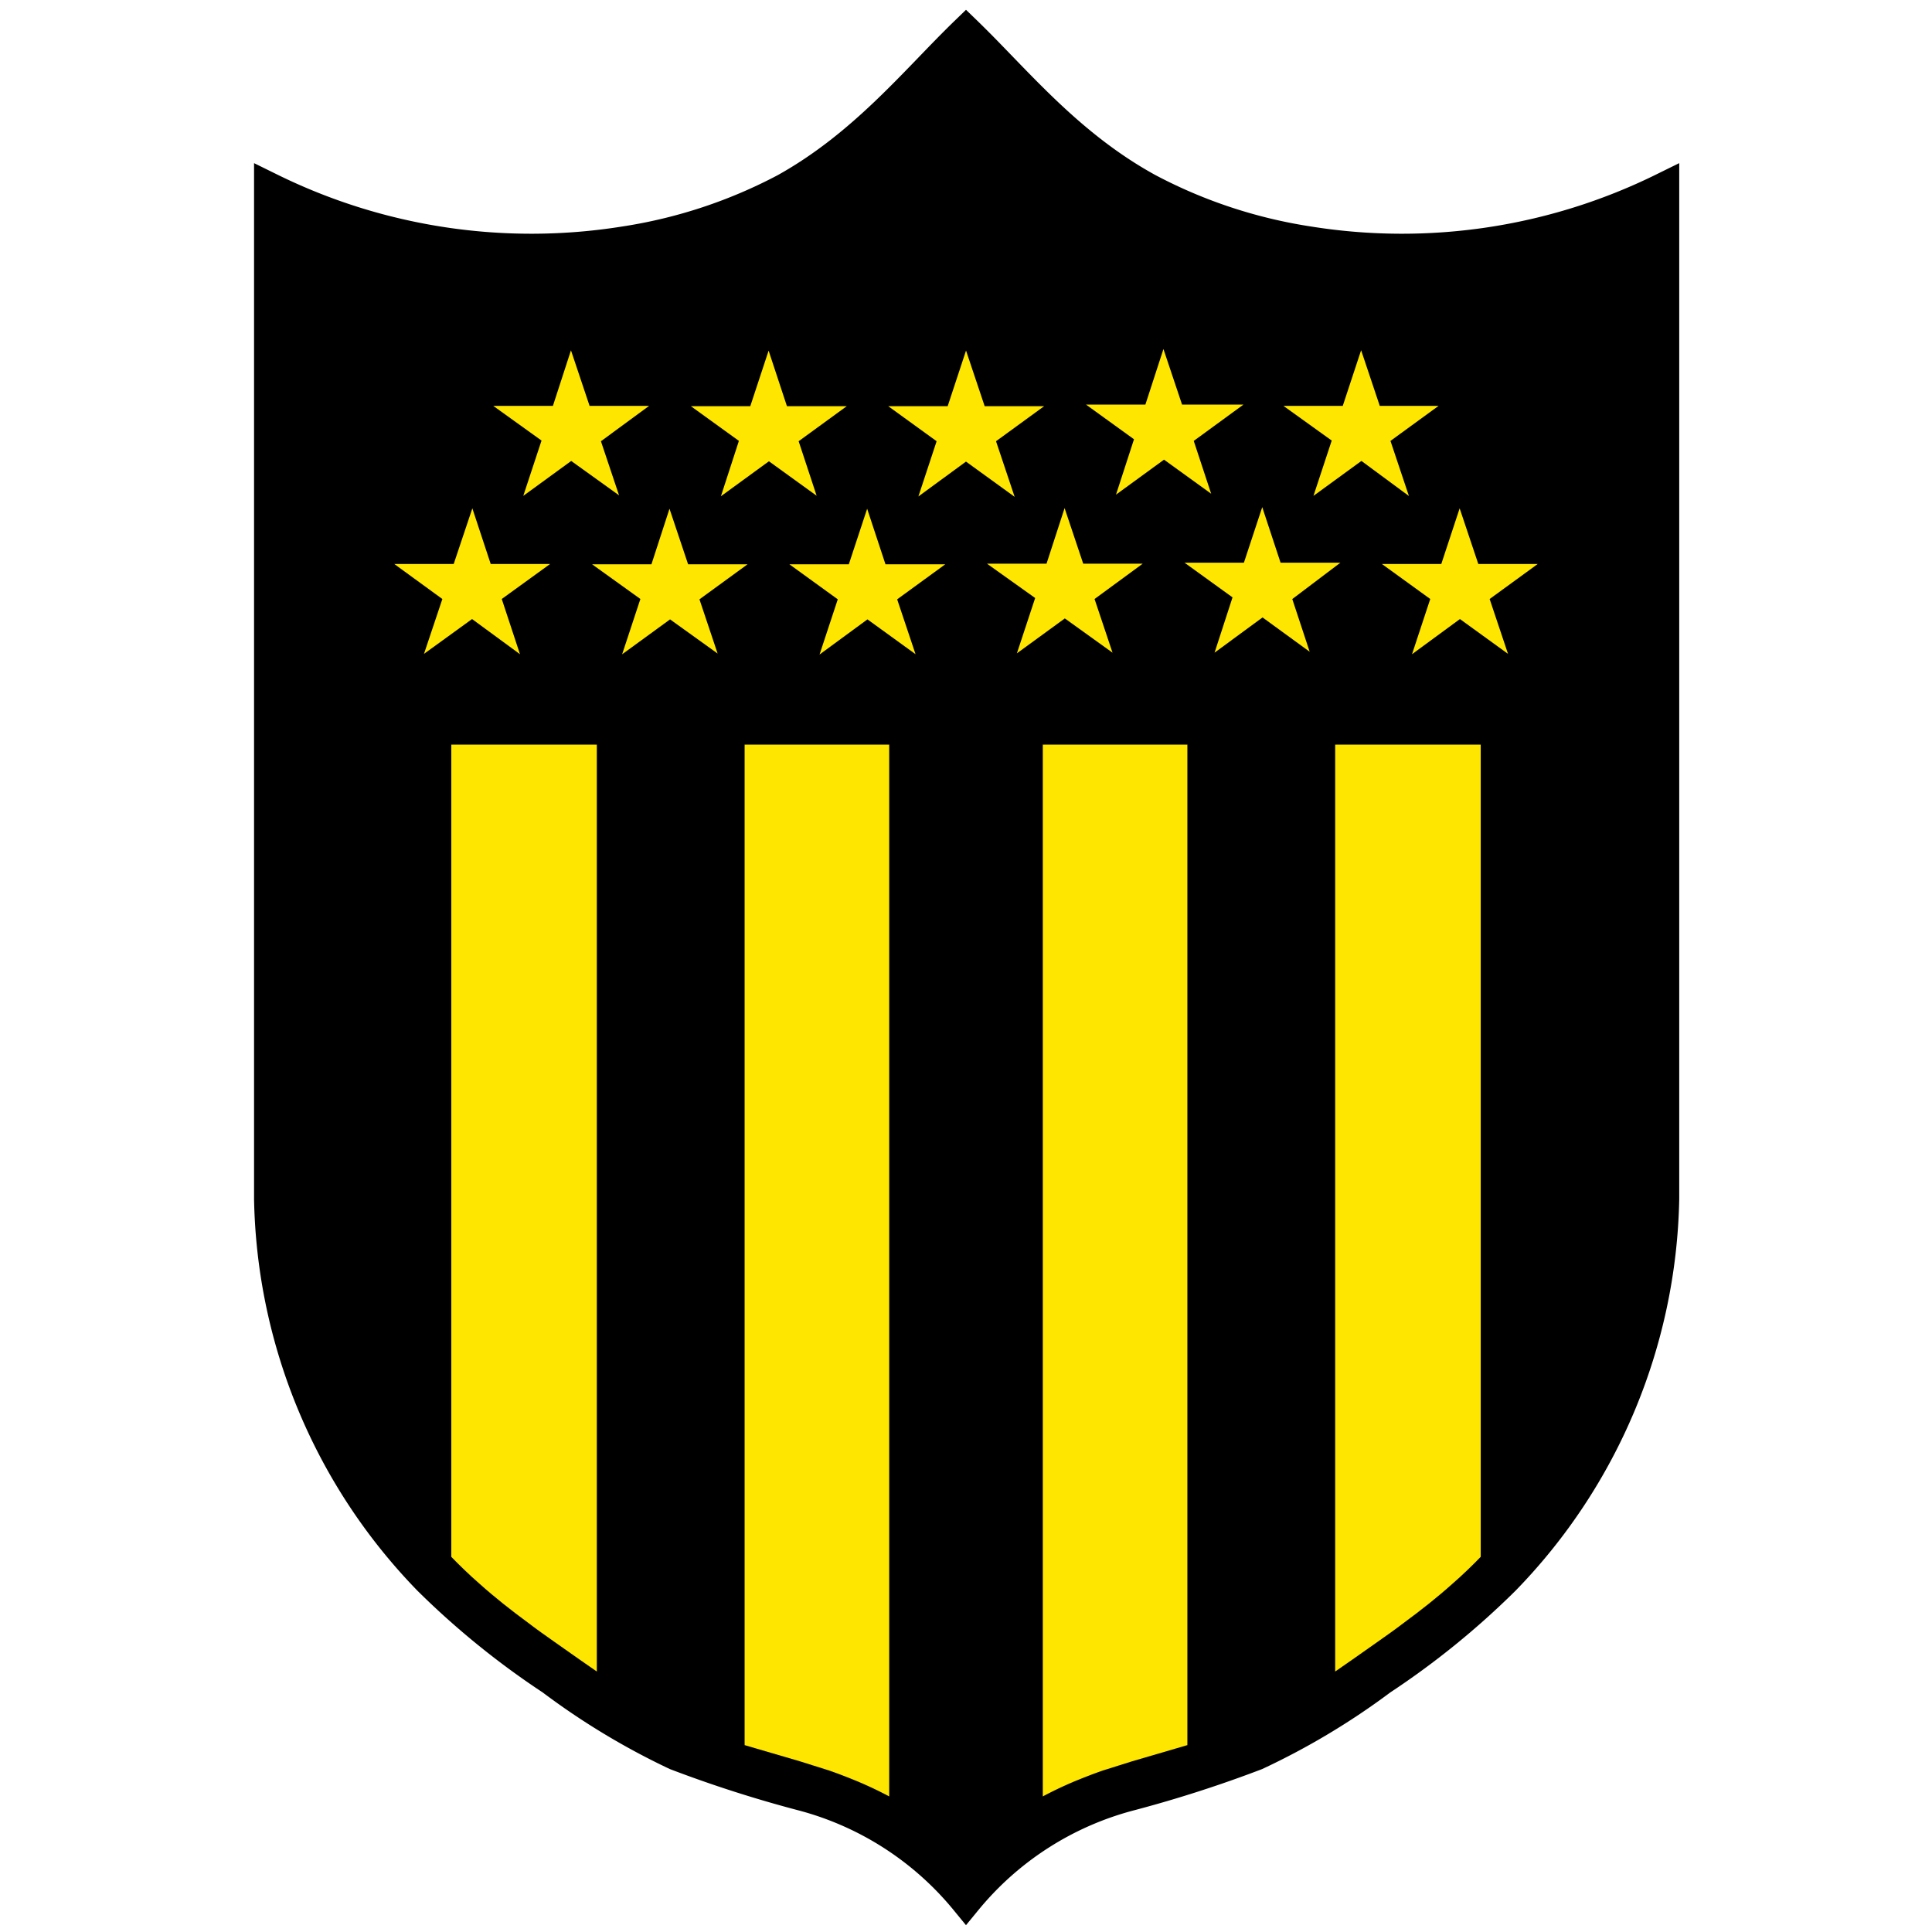
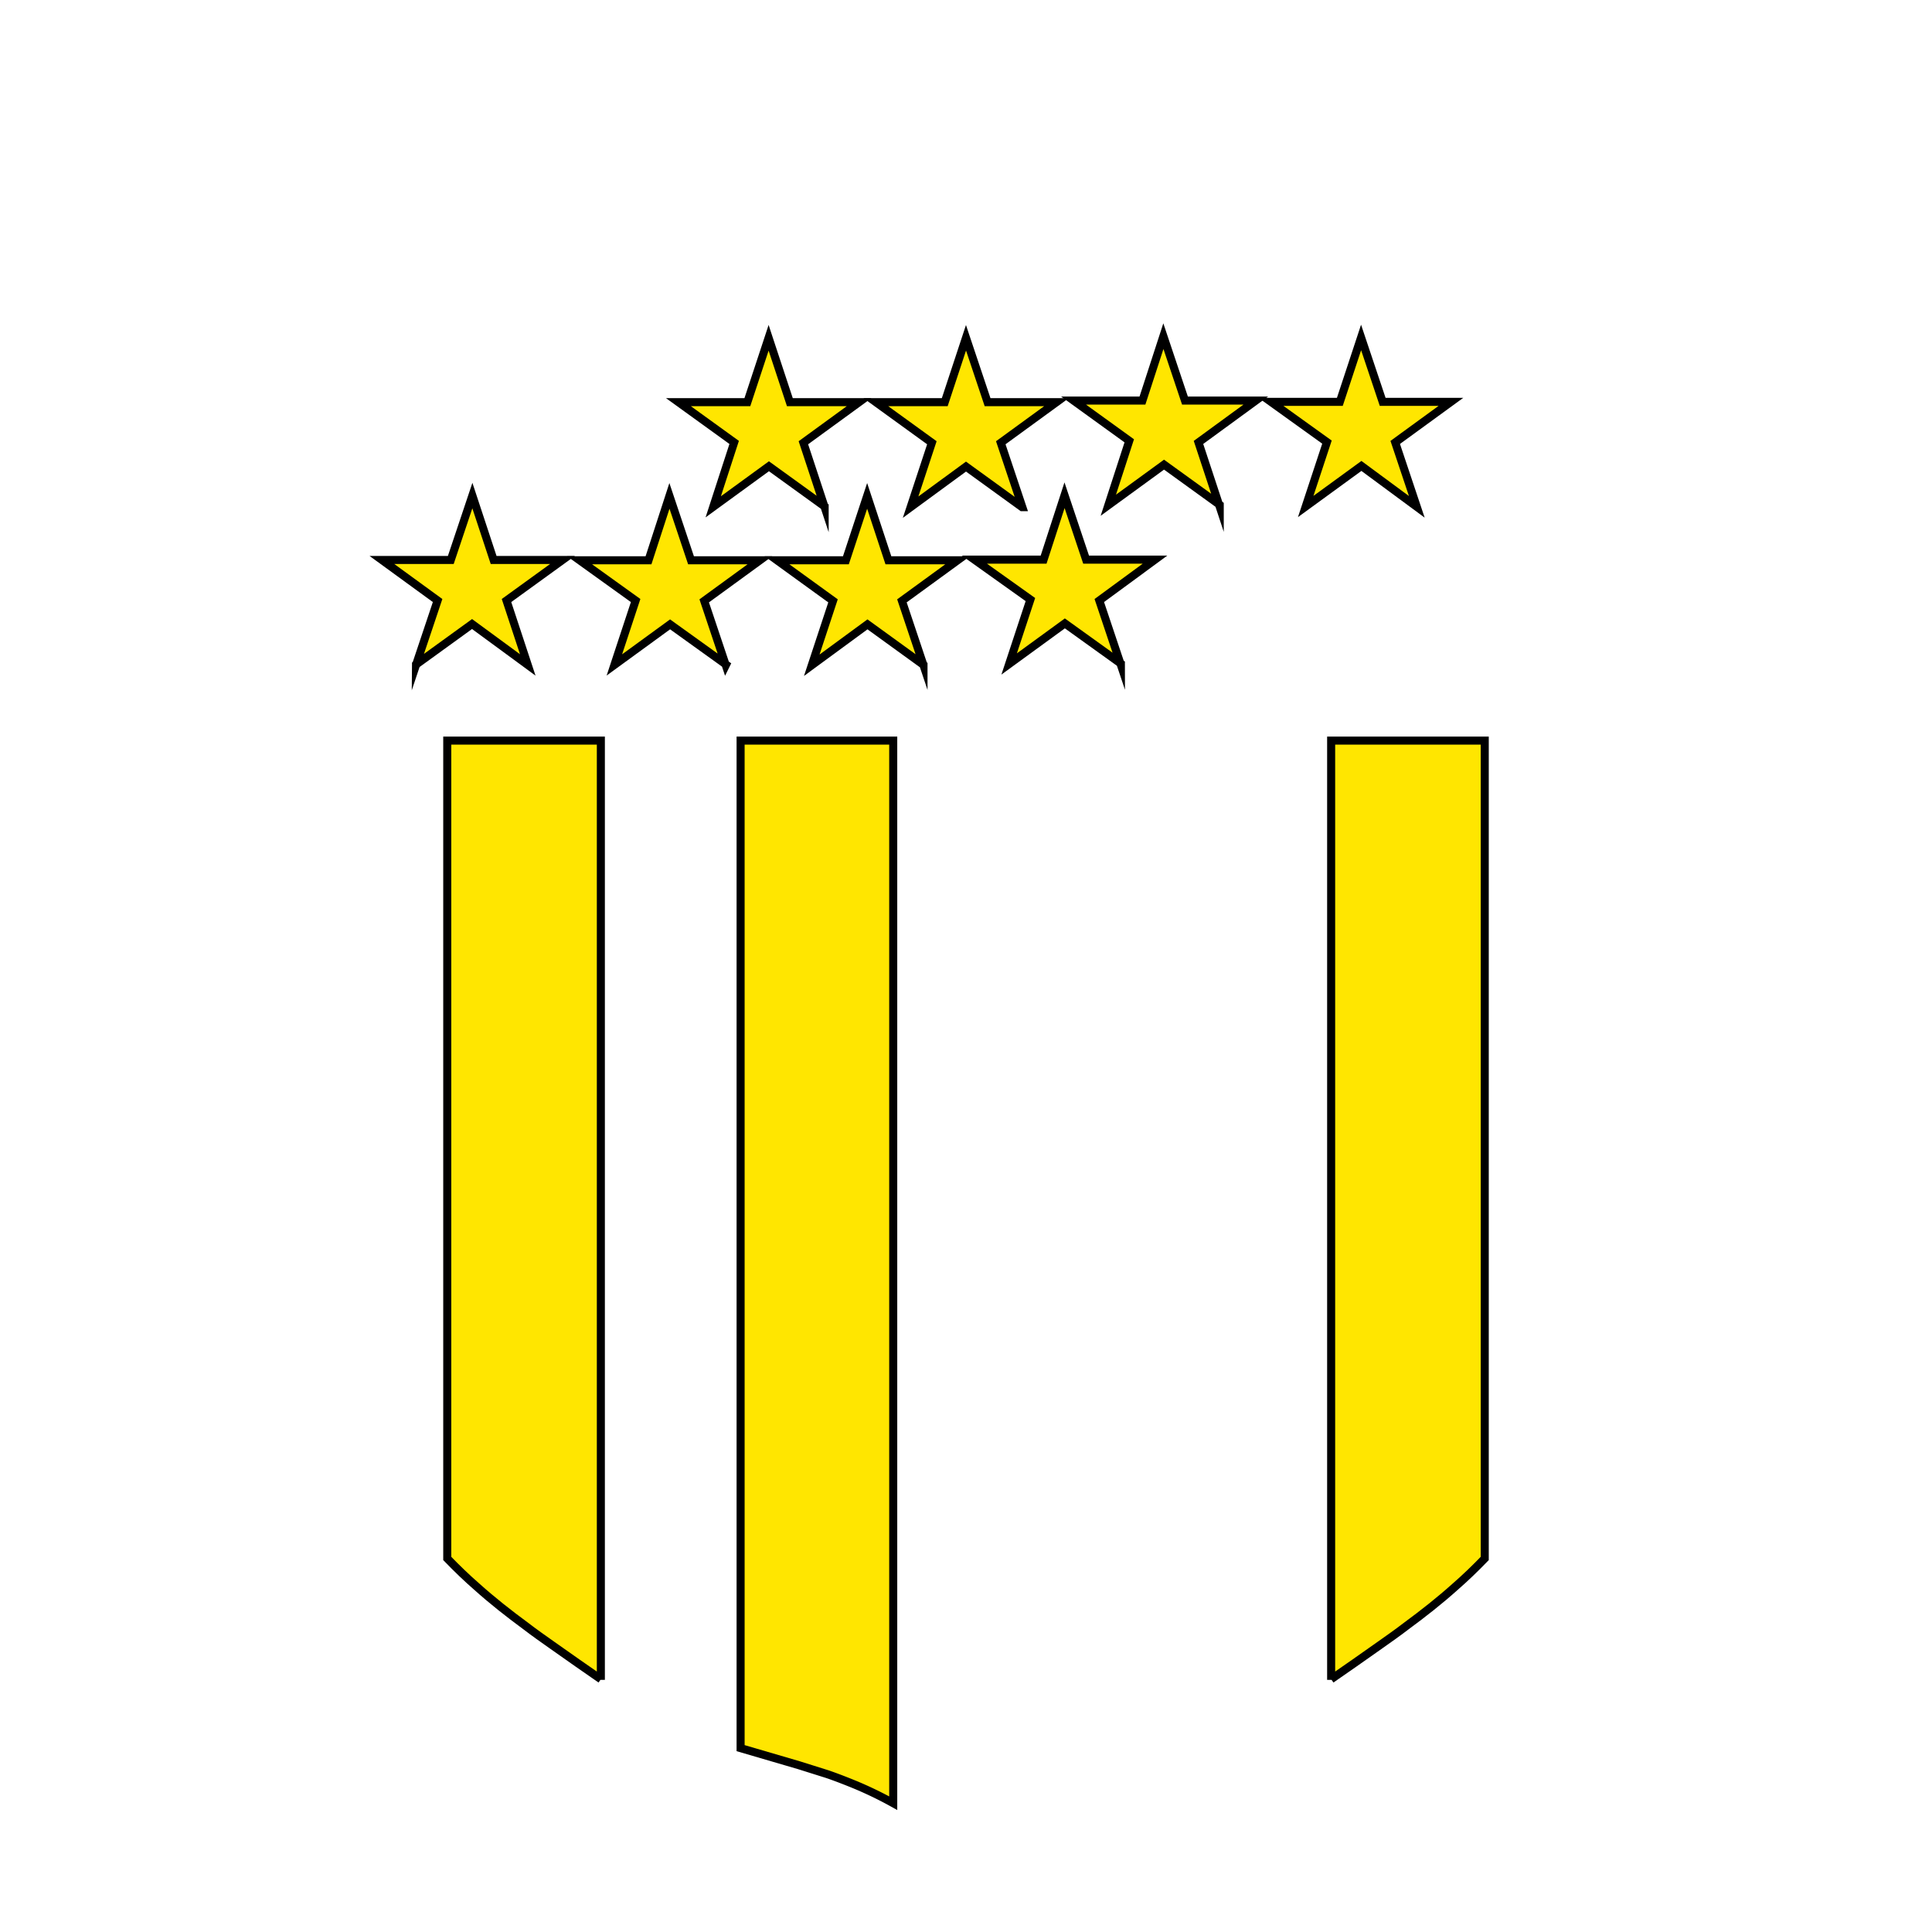
<svg xmlns="http://www.w3.org/2000/svg" width="60" height="60" viewBox="0 0 60 60">
  <defs>
    <style>.cls-1,.cls-2{stroke:#000;stroke-miterlimit:8;}.cls-2{fill:#ffe600;stroke-width:0.25px;}</style>
  </defs>
  <g id="Penarol">
    <g id="layer1">
      <g id="g6732">
-         <path id="path6097" class="cls-1" d="M30,59a9.8,9.8,0,0,0-5.11-3.27A38.63,38.63,0,0,1,21,54.48a22.14,22.14,0,0,1-3.86-2.33,25,25,0,0,1-3.82-3.1A17.41,17.41,0,0,1,8.39,37.24V5.87a18.36,18.36,0,0,0,11,1.66,15.74,15.74,0,0,0,5-1.65C26.85,4.51,28.44,2.51,30,1c1.56,1.51,3.15,3.51,5.65,4.88a15.74,15.74,0,0,0,5,1.65,18.36,18.36,0,0,0,11-1.66V37.24a17.41,17.41,0,0,1-4.94,11.81,25,25,0,0,1-3.82,3.1A22.14,22.14,0,0,1,39,54.48a38.63,38.63,0,0,1-3.88,1.25A9.8,9.8,0,0,0,30,59Z" />
        <g id="g6703">
          <path id="path6067" class="cls-2" d="M41.34,52.17V23h4.77v25.4c-.3.31-.6.6-.91.87-.49.44-1,.84-1.53,1.23-.26.2-.53.39-.8.58l-.81.57-.72.5Z" />
-           <path id="path6069" class="cls-2" d="M32.26,56V23H37V54.29l-1.81.53-.89.28c-.29.1-.57.21-.84.32A11.63,11.63,0,0,0,32.26,56Z" />
          <g id="g6690">
-             <path id="path6071" class="cls-2" d="M47.08,20.65l-.67-2,1.73-1.26H46l-.67-2-.66,2H42.53l1.74,1.26-.66,2,1.73-1.27,1.74,1.26Z" />
            <path id="path6073" class="cls-2" d="M12.92,20.65l.67-2-1.73-1.26H14l.67-2,.66,2h2.14l-1.74,1.26.66,2-1.73-1.27-1.74,1.26Z" />
-             <path id="path6075" class="cls-2" d="M40.94,20.65l-.66-2L42,17.35H39.86l-.66-2-.66,2H36.4l1.73,1.25-.65,2,1.73-1.27,1.73,1.26Z" />
            <path id="path6077" class="cls-2" d="M34.81,20.65l-.67-2,1.73-1.27H33.73l-.67-2-.65,2H30.26L32,18.62l-.66,2,1.73-1.26,1.74,1.25Z" />
            <path id="path6079" class="cls-2" d="M28.68,20.66l-.67-2,1.73-1.26H27.59l-.66-2-.66,2H24.13l1.74,1.26-.66,2,1.73-1.27,1.74,1.26Z" />
            <path id="path6081" class="cls-2" d="M22.54,20.66l-.67-2,1.73-1.26H21.46l-.67-2-.65,2H18l1.74,1.25-.66,2,1.73-1.26,1.74,1.25Z" />
            <path id="path6083" class="cls-2" d="M44,15.74l-.67-2,1.73-1.26H42.94l-.67-2-.66,2H39.47l1.74,1.25-.66,2,1.73-1.26L44,15.74Z" />
            <path id="path6085" class="cls-2" d="M37.88,15.74l-.66-2L39,12.44H36.8l-.67-2-.65,2H33.34l1.73,1.25-.65,2,1.73-1.26,1.73,1.25Z" />
            <path id="path6087" class="cls-2" d="M31.75,15.75l-.67-2,1.73-1.26H30.67l-.67-2-.66,2H27.2l1.74,1.26-.66,2L30,14.49l1.74,1.26Z" />
            <path id="path6089" class="cls-2" d="M25.61,15.75l-.66-2,1.73-1.26H24.53l-.66-2-.66,2H21.07l1.73,1.25-.65,2,1.73-1.26,1.73,1.25Z" />
-             <path id="path6091" class="cls-2" d="M19.48,15.75l-.67-2,1.73-1.27H18.4l-.67-2-.65,2H14.93l1.74,1.25-.66,2,1.73-1.26,1.74,1.25Z" />
          </g>
          <path id="path6093" class="cls-2" d="M18.66,52.17V23H13.89v25.4c.3.31.6.6.91.87.49.44,1,.84,1.53,1.23.26.2.53.39.8.58l.81.57.72.5Z" />
          <path id="path6095" class="cls-2" d="M27.74,56V23H23V54.29l1.81.53.89.28c.29.1.57.21.84.32A11.63,11.63,0,0,1,27.74,56Z" />
        </g>
      </g>
    </g>
  </g>
</svg>